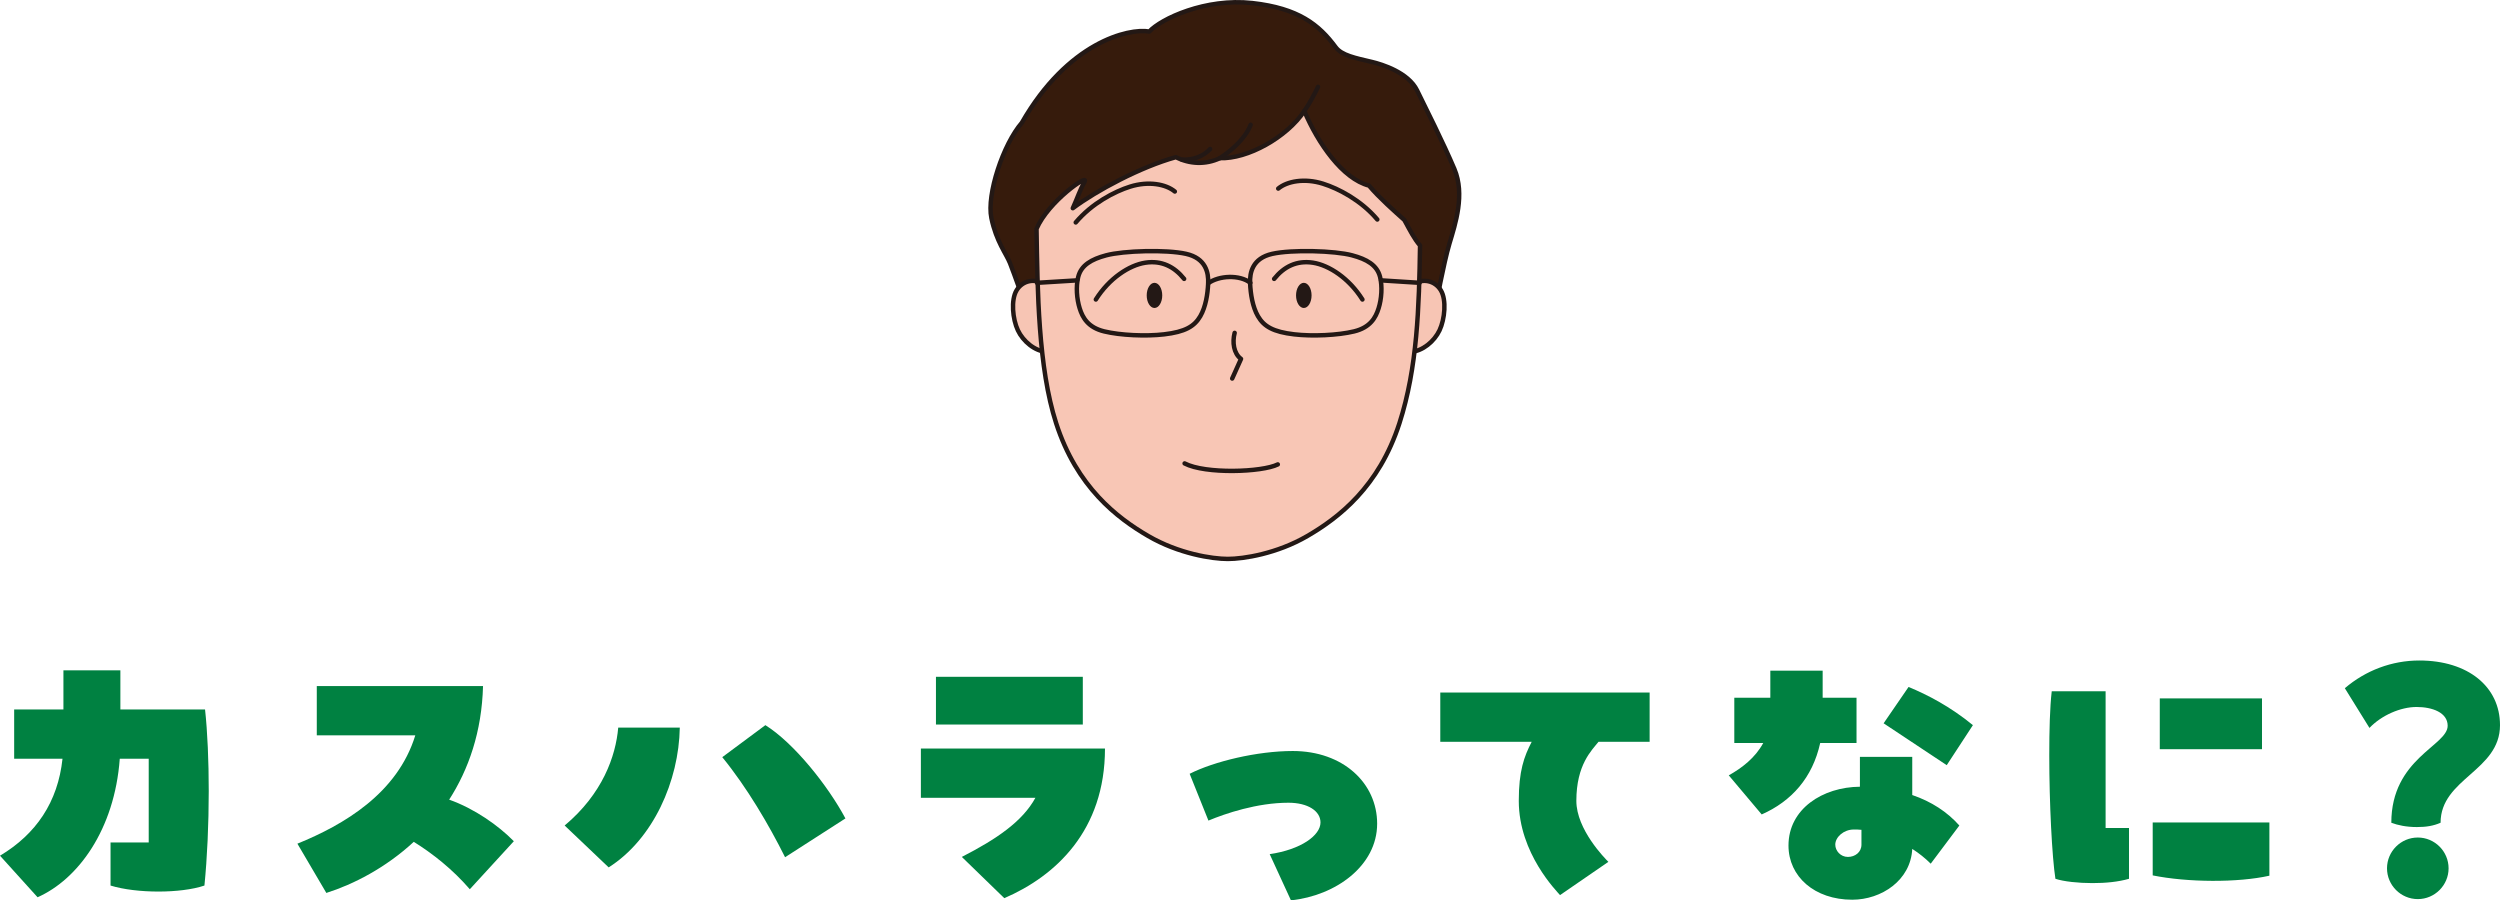
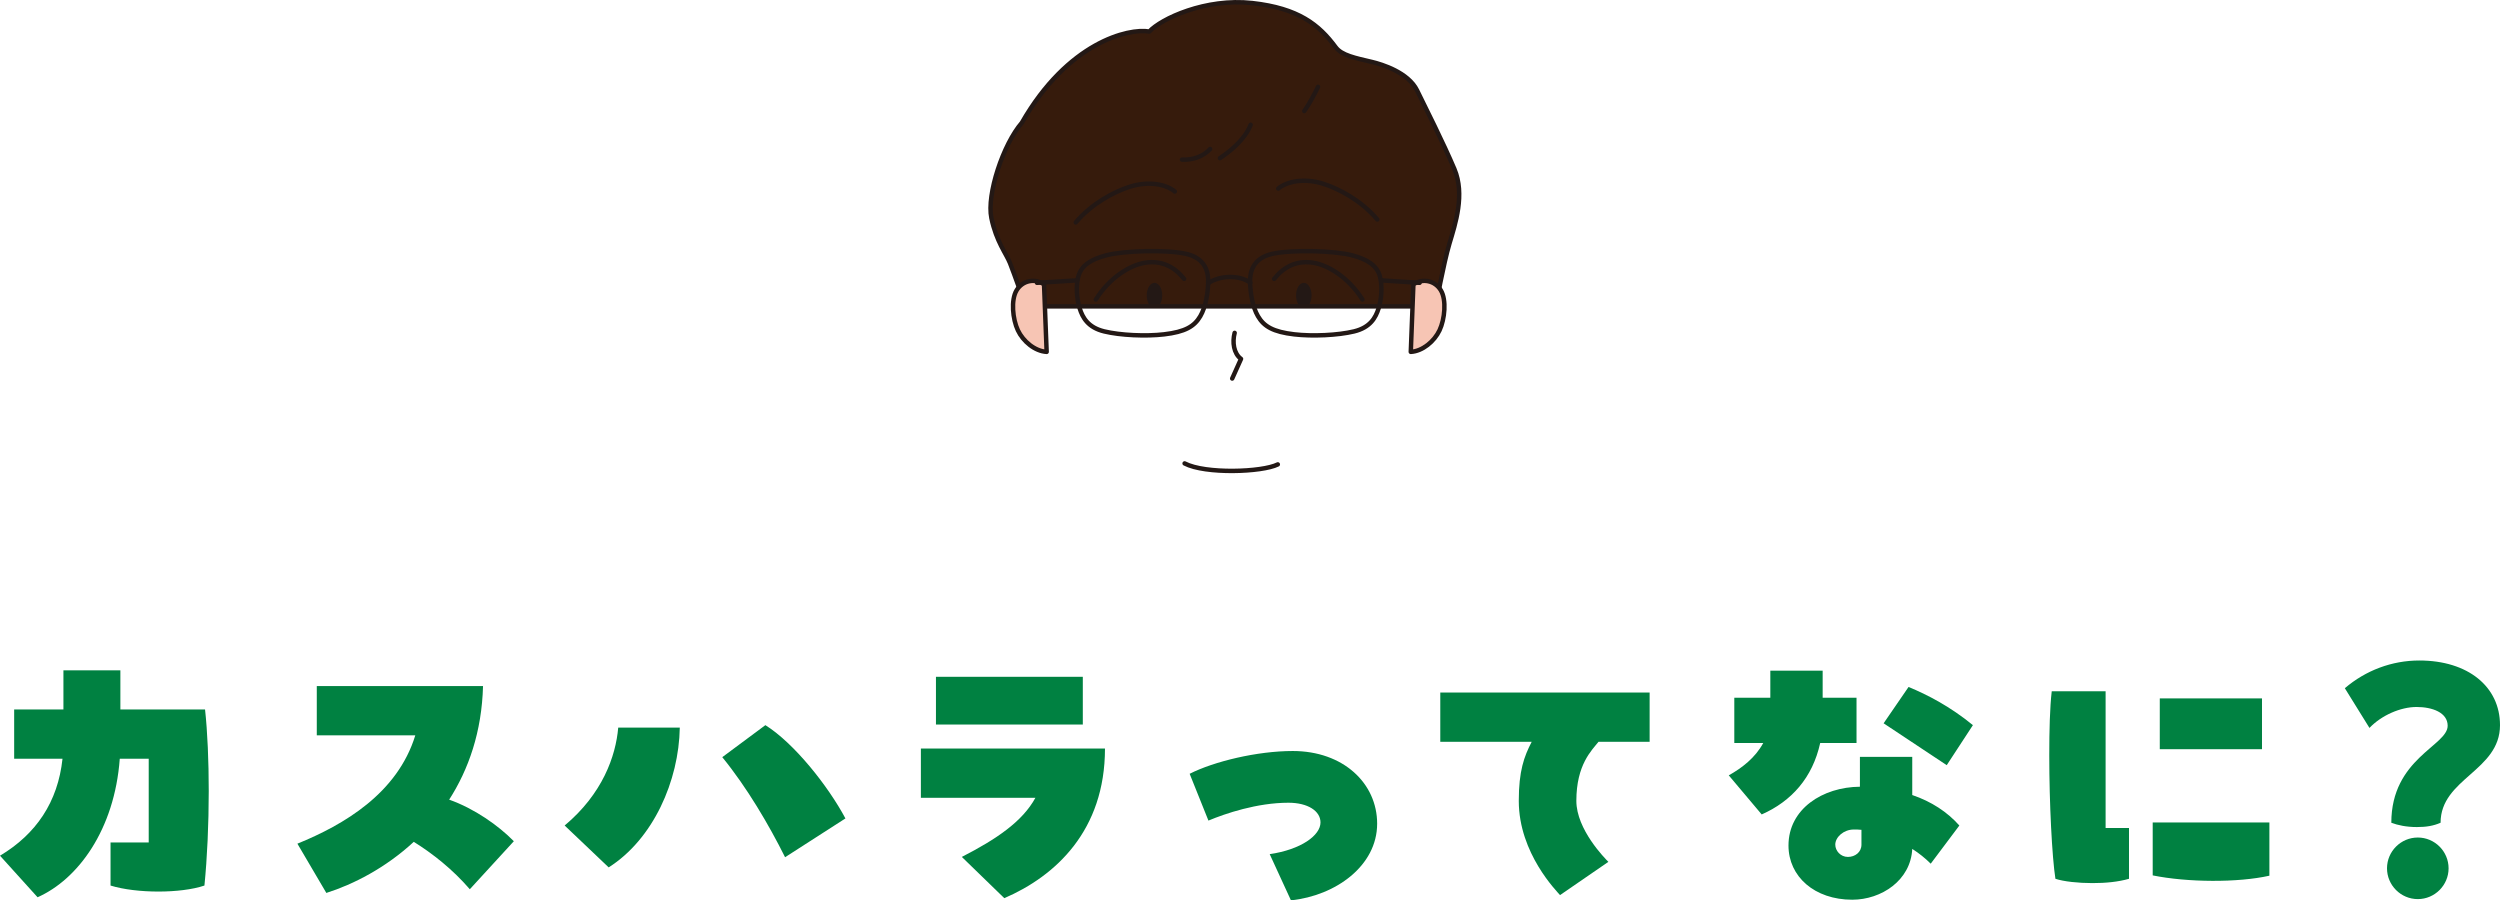
<svg xmlns="http://www.w3.org/2000/svg" id="_レイヤー_2" data-name="レイヤー 2" viewBox="0 0 243.602 87.729">
  <defs>
    <style>
      .cls-1 {
        fill: #f8c6b5;
      }

      .cls-1, .cls-2, .cls-3, .cls-4 {
        stroke: #231815;
        stroke-linecap: round;
        stroke-linejoin: round;
        stroke-width: .435px;
      }

      .cls-2 {
        fill: #361b0c;
      }

      .cls-5 {
        fill: #231815;
      }

      .cls-3 {
        fill: none;
      }

      .cls-4 {
        fill: #f7c5b4;
      }

      .cls-6 {
        fill: #008141;
      }
    </style>
  </defs>
  <g id="object">
    <g>
      <g>
        <path class="cls-2" d="M130.15,4.602c-1.625-2.2-3.624-3.8-8.124-4.304-4.556-.51-8.889,1.53-10.036,2.774-2.039-.351-7.933,1.052-12.425,8.895-1.816,2.104-3.441,6.982-2.963,9.278.478,2.296,1.434,3.443,1.816,4.4.382.956,1.529,4.209,1.529,4.209h39.952s.765-4.209,1.338-6.122c.573-1.913,1.529-4.782.478-7.269-1.051-2.487-2.858-6.073-3.632-7.652-.86-1.754-3.425-2.545-4.397-2.774-1.625-.383-2.952-.643-3.536-1.435Z" />
        <path class="cls-4" d="M101.731,27.717c-.892-.638-2.103-.383-2.676.574-.564.941-.382,2.806.127,3.89.51,1.084,1.657,2.041,2.804,2.104l-.255-6.568Z" />
        <path class="cls-4" d="M137.723,27.717c.892-.638,2.103-.383,2.676.574.564.941.382,2.806-.127,3.89-.51,1.084-1.657,2.041-2.804,2.104l.255-6.568Z" />
-         <path class="cls-1" d="M138.37,23.923c-.096,6.026-.26,11.9-2.007,17.313-2.007,6.217-5.935,9.228-8.984,11-2.963,1.722-6.213,2.227-7.742,2.227s-4.779-.505-7.742-2.227c-3.049-1.772-6.977-4.782-8.984-11-1.747-5.412-1.816-12.913-1.912-18.939,1.147-2.678,5.161-5.452,4.683-4.591-.478.861-.669,1.53-1.147,2.583,2.294-1.722,6.595-4.017,10.036-4.974,1.338.67,2.867.765,4.301.096,2.676.096,6.499-2.009,8.22-4.591,1.338,3.156,3.728,6.6,6.308,7.269.956,1.148,2.581,2.583,3.441,3.348.573,1.052.956,1.817,1.529,2.487Z" />
        <path class="cls-3" d="M127.091,10.819c.382-.51,1.083-1.785,1.338-2.359" />
        <path class="cls-3" d="M121.866,12.158c-.573,1.467-2.039,2.614-2.995,3.252" />
        <path class="cls-3" d="M115.176,15.552c1.083.064,2.103-.333,2.74-1.035" />
        <path class="cls-3" d="M120.305,32.436c-.239.909-.096,2.009.621,2.535l-.86,1.913" />
        <path class="cls-3" d="M106.78,29.184c1.29-2.056,3.25-3.348,4.827-3.587,1.577-.239,2.82.383,3.775,1.578" />
        <ellipse class="cls-5" cx="112.493" cy="28.784" rx=".757" ry="1.227" />
        <path class="cls-3" d="M104.821,21.675c1.577-1.865,3.775-3.013,5.305-3.491,1.792-.561,3.489-.239,4.349.478" />
        <path class="cls-3" d="M107.784,24.879c1.703-.454,5.878-.574,7.79-.143s2.198,1.817,2.151,2.869-.239,2.296-.765,3.204c-.579,1-1.481,1.53-3.536,1.77-1.767.206-4.253.096-5.83-.287s-2.103-1.339-2.389-2.248-.378-2.122-.143-3.061c.287-1.148,1.29-1.722,2.724-2.104Z" />
        <line class="cls-3" x1="104.964" y1="27.319" x2="101.046" y2="27.558" />
        <path class="cls-3" d="M132.756,29.184c-1.29-2.056-3.25-3.348-4.827-3.587-1.577-.239-2.82.383-3.775,1.578" />
        <ellipse class="cls-5" cx="127.044" cy="28.784" rx=".757" ry="1.227" />
        <path class="cls-3" d="M134.206,21.388c-1.577-1.865-3.775-3.013-5.305-3.491-1.792-.561-3.489-.239-4.349.478" />
        <path class="cls-3" d="M131.752,24.879c-1.703-.454-5.878-.574-7.79-.143-1.912.43-2.198,1.817-2.151,2.869.048,1.052.239,2.296.765,3.204.579,1,1.481,1.53,3.536,1.77,1.767.206,4.253.096,5.83-.287,1.577-.383,2.103-1.339,2.389-2.248.287-.909.378-2.122.143-3.061-.287-1.148-1.29-1.722-2.724-2.104Z" />
        <line class="cls-3" x1="134.572" y1="27.319" x2="138.326" y2="27.558" />
        <path class="cls-3" d="M117.724,27.605c1.051-.765,3.059-.861,4.11-.048" />
      </g>
      <path class="cls-3" d="M115.43,45.157c2.007,1.052,7.551.861,9.08.096" />
    </g>
  </g>
  <g id="text">
    <g>
      <path class="cls-6" d="M6.18,65.32h5.55v3.81h8.25c.24,2.19.36,5.04.36,7.95,0,3.21-.15,6.51-.42,9.209-2.31.78-6.6.78-9.149,0v-4.2h3.72v-8.16h-2.82c-.51,6.93-4.08,11.76-8.01,13.5l-3.66-4.05c3.51-2.1,5.64-5.22,6.09-9.449H1.38v-4.8h4.8v-3.81Z" />
      <path class="cls-6" d="M50.069,81.969l-4.29,4.68c-1.68-1.95-3.63-3.48-5.46-4.62-2.76,2.55-5.88,4.14-8.52,4.98l-2.82-4.8c4.5-1.83,9.75-4.89,11.489-10.56h-9.6v-4.8h16.199c-.12,4.47-1.41,8.13-3.3,11.07,2.46.87,4.8,2.52,6.3,4.05Z" />
      <path class="cls-6" d="M55.02,80.439c3.69-3.09,4.98-6.75,5.22-9.54h6c-.09,5.19-2.58,10.86-6.93,13.62l-4.29-4.08ZM76.499,83.529c-1.59-3.18-3.72-6.81-6.12-9.75l4.2-3.12c2.82,1.77,6.12,5.94,7.8,9.09l-5.88,3.78Z" />
      <path class="cls-6" d="M93.72,83.499c3.39-1.74,5.91-3.45,7.17-5.76h-11.159v-4.8h17.939c0,7.98-4.8,12.419-9.81,14.579l-4.14-4.02ZM105.51,70.6h-14.31v-4.65h14.31v4.65Z" />
      <path class="cls-6" d="M123.72,83.229c3.06-.45,4.95-1.83,4.95-3.09,0-1.11-1.23-1.92-3.12-1.92-3.06,0-6.15,1.05-7.8,1.74l-1.83-4.56c2.37-1.2,6.57-2.22,10.05-2.22,4.92,0,8.22,3.15,8.22,7.08,0,4.11-4.05,7.02-8.4,7.47l-2.07-4.5Z" />
      <path class="cls-6" d="M140.342,72.279v-4.8h20.399v4.8h-4.98c-.66.84-2.16,2.22-2.16,5.76,0,2.79,2.79,5.61,3.12,5.94l-4.71,3.24c-.27-.33-4.02-4.05-4.02-9.179,0-2.91.51-4.32,1.26-5.76h-8.91Z" />
      <path class="cls-6" d="M172.501,65.35h5.1v2.64h3.3v4.41h-3.54c-.75,3.39-2.79,5.67-5.7,6.96l-3.21-3.81c1.29-.72,2.58-1.71,3.36-3.15h-2.82v-4.41h3.51v-2.64ZM181.231,73.749h5.1v3.72c1.86.63,3.42,1.65,4.59,2.97l-2.79,3.72c-.54-.54-1.14-1.02-1.8-1.44-.15,3.06-3,4.95-5.85,4.95-3.66,0-6.21-2.25-6.21-5.28,0-3.57,3.33-5.7,6.96-5.73v-2.91ZM181.381,80.859c-.24-.03-.51-.03-.75-.03-.99,0-1.8.75-1.8,1.47,0,.6.51,1.2,1.23,1.2.69,0,1.32-.45,1.32-1.2v-1.44ZM189.691,74.559l-6.15-4.08,2.43-3.54c1.83.75,4.08,1.92,6.27,3.72l-2.55,3.9Z" />
      <path class="cls-6" d="M205.172,67.36v13.32h2.28v4.95c-1.05.3-2.25.42-3.57.42-1.35,0-2.79-.15-3.6-.42-.33-2.1-.6-7.38-.6-12.03,0-2.43.06-4.68.24-6.24h5.25ZM209.761,80.139h11.37v5.19c-3.06.69-7.98.66-11.37-.03v-5.16ZM210.451,68.05h9.96v4.95h-9.96v-4.95Z" />
      <path class="cls-6" d="M233.012,80.169c0-6.27,5.49-7.5,5.49-9.45,0-1.29-1.5-1.83-3.03-1.83-1.56,0-3.42.81-4.59,2.04l-2.4-3.87c2.04-1.74,4.59-2.7,7.26-2.7,4.74,0,7.86,2.55,7.86,6.3,0,4.47-5.79,5.19-5.79,9.51-.69.3-1.38.42-2.31.42-1.02,0-1.86-.18-2.49-.42ZM232.592,84.609c0-1.65,1.35-3,3-3,1.65,0,3,1.35,3,3s-1.35,3-3,3c-1.65,0-3-1.35-3-3Z" />
    </g>
  </g>
</svg>